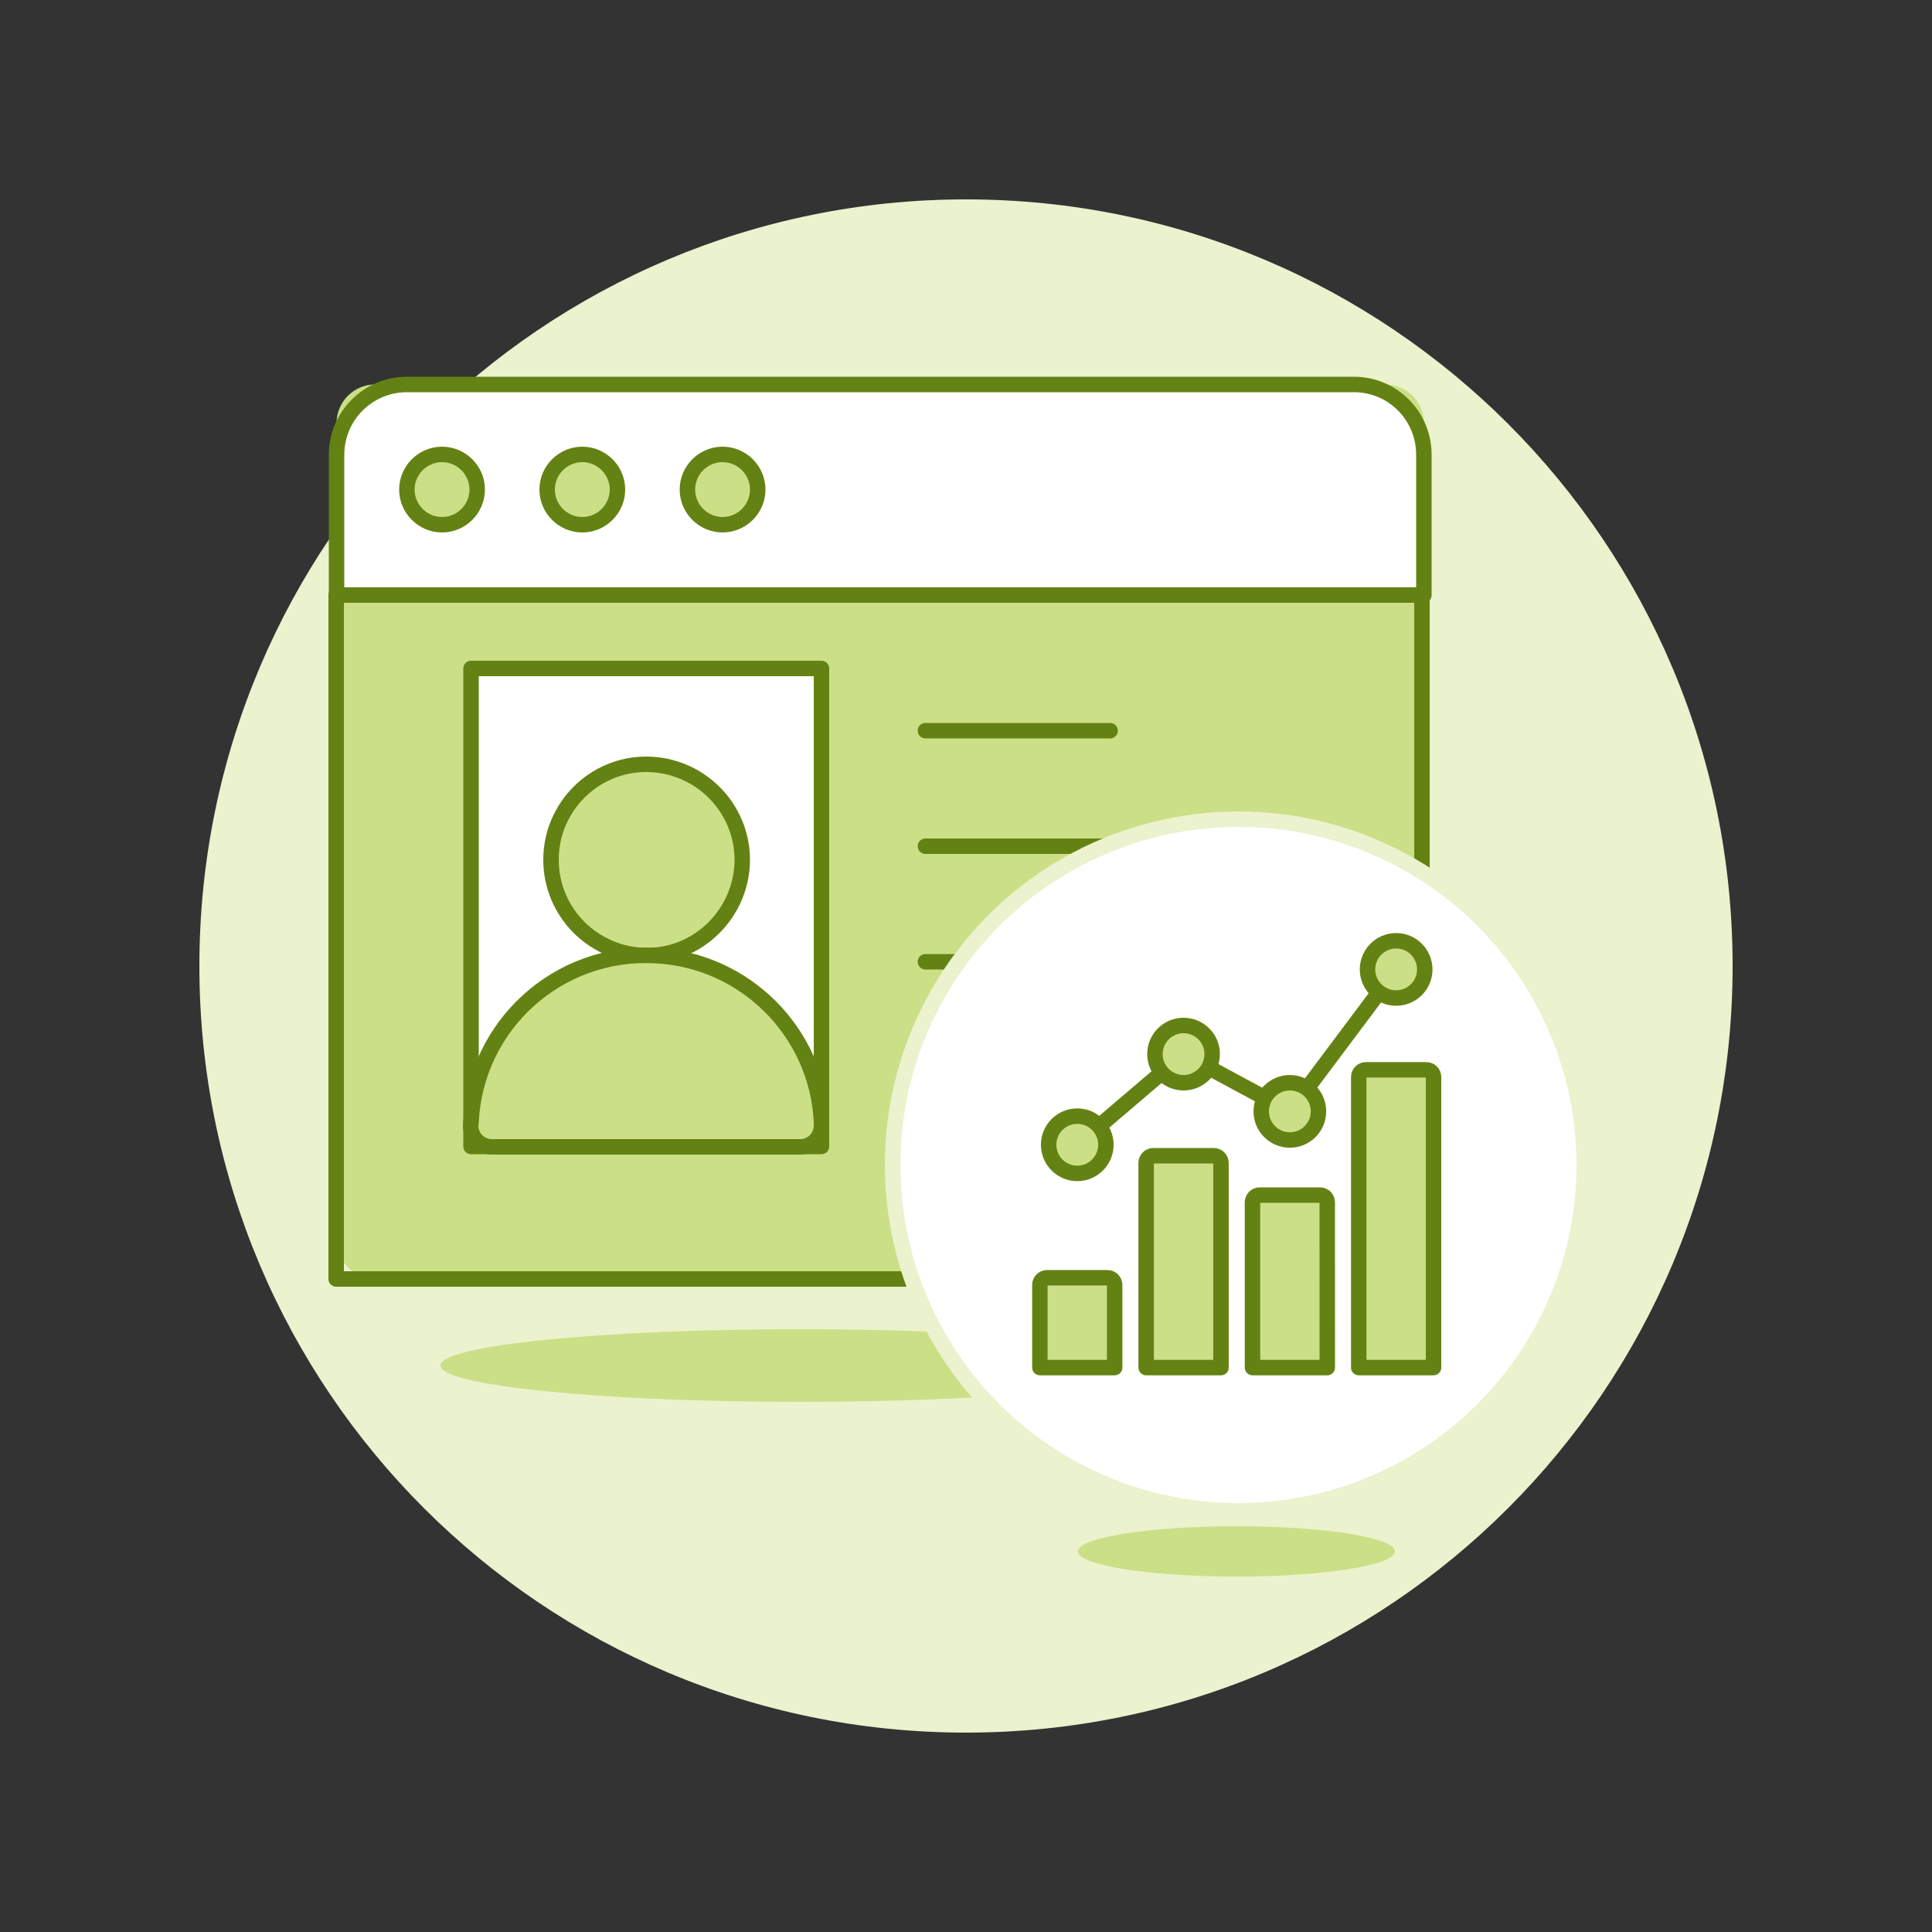
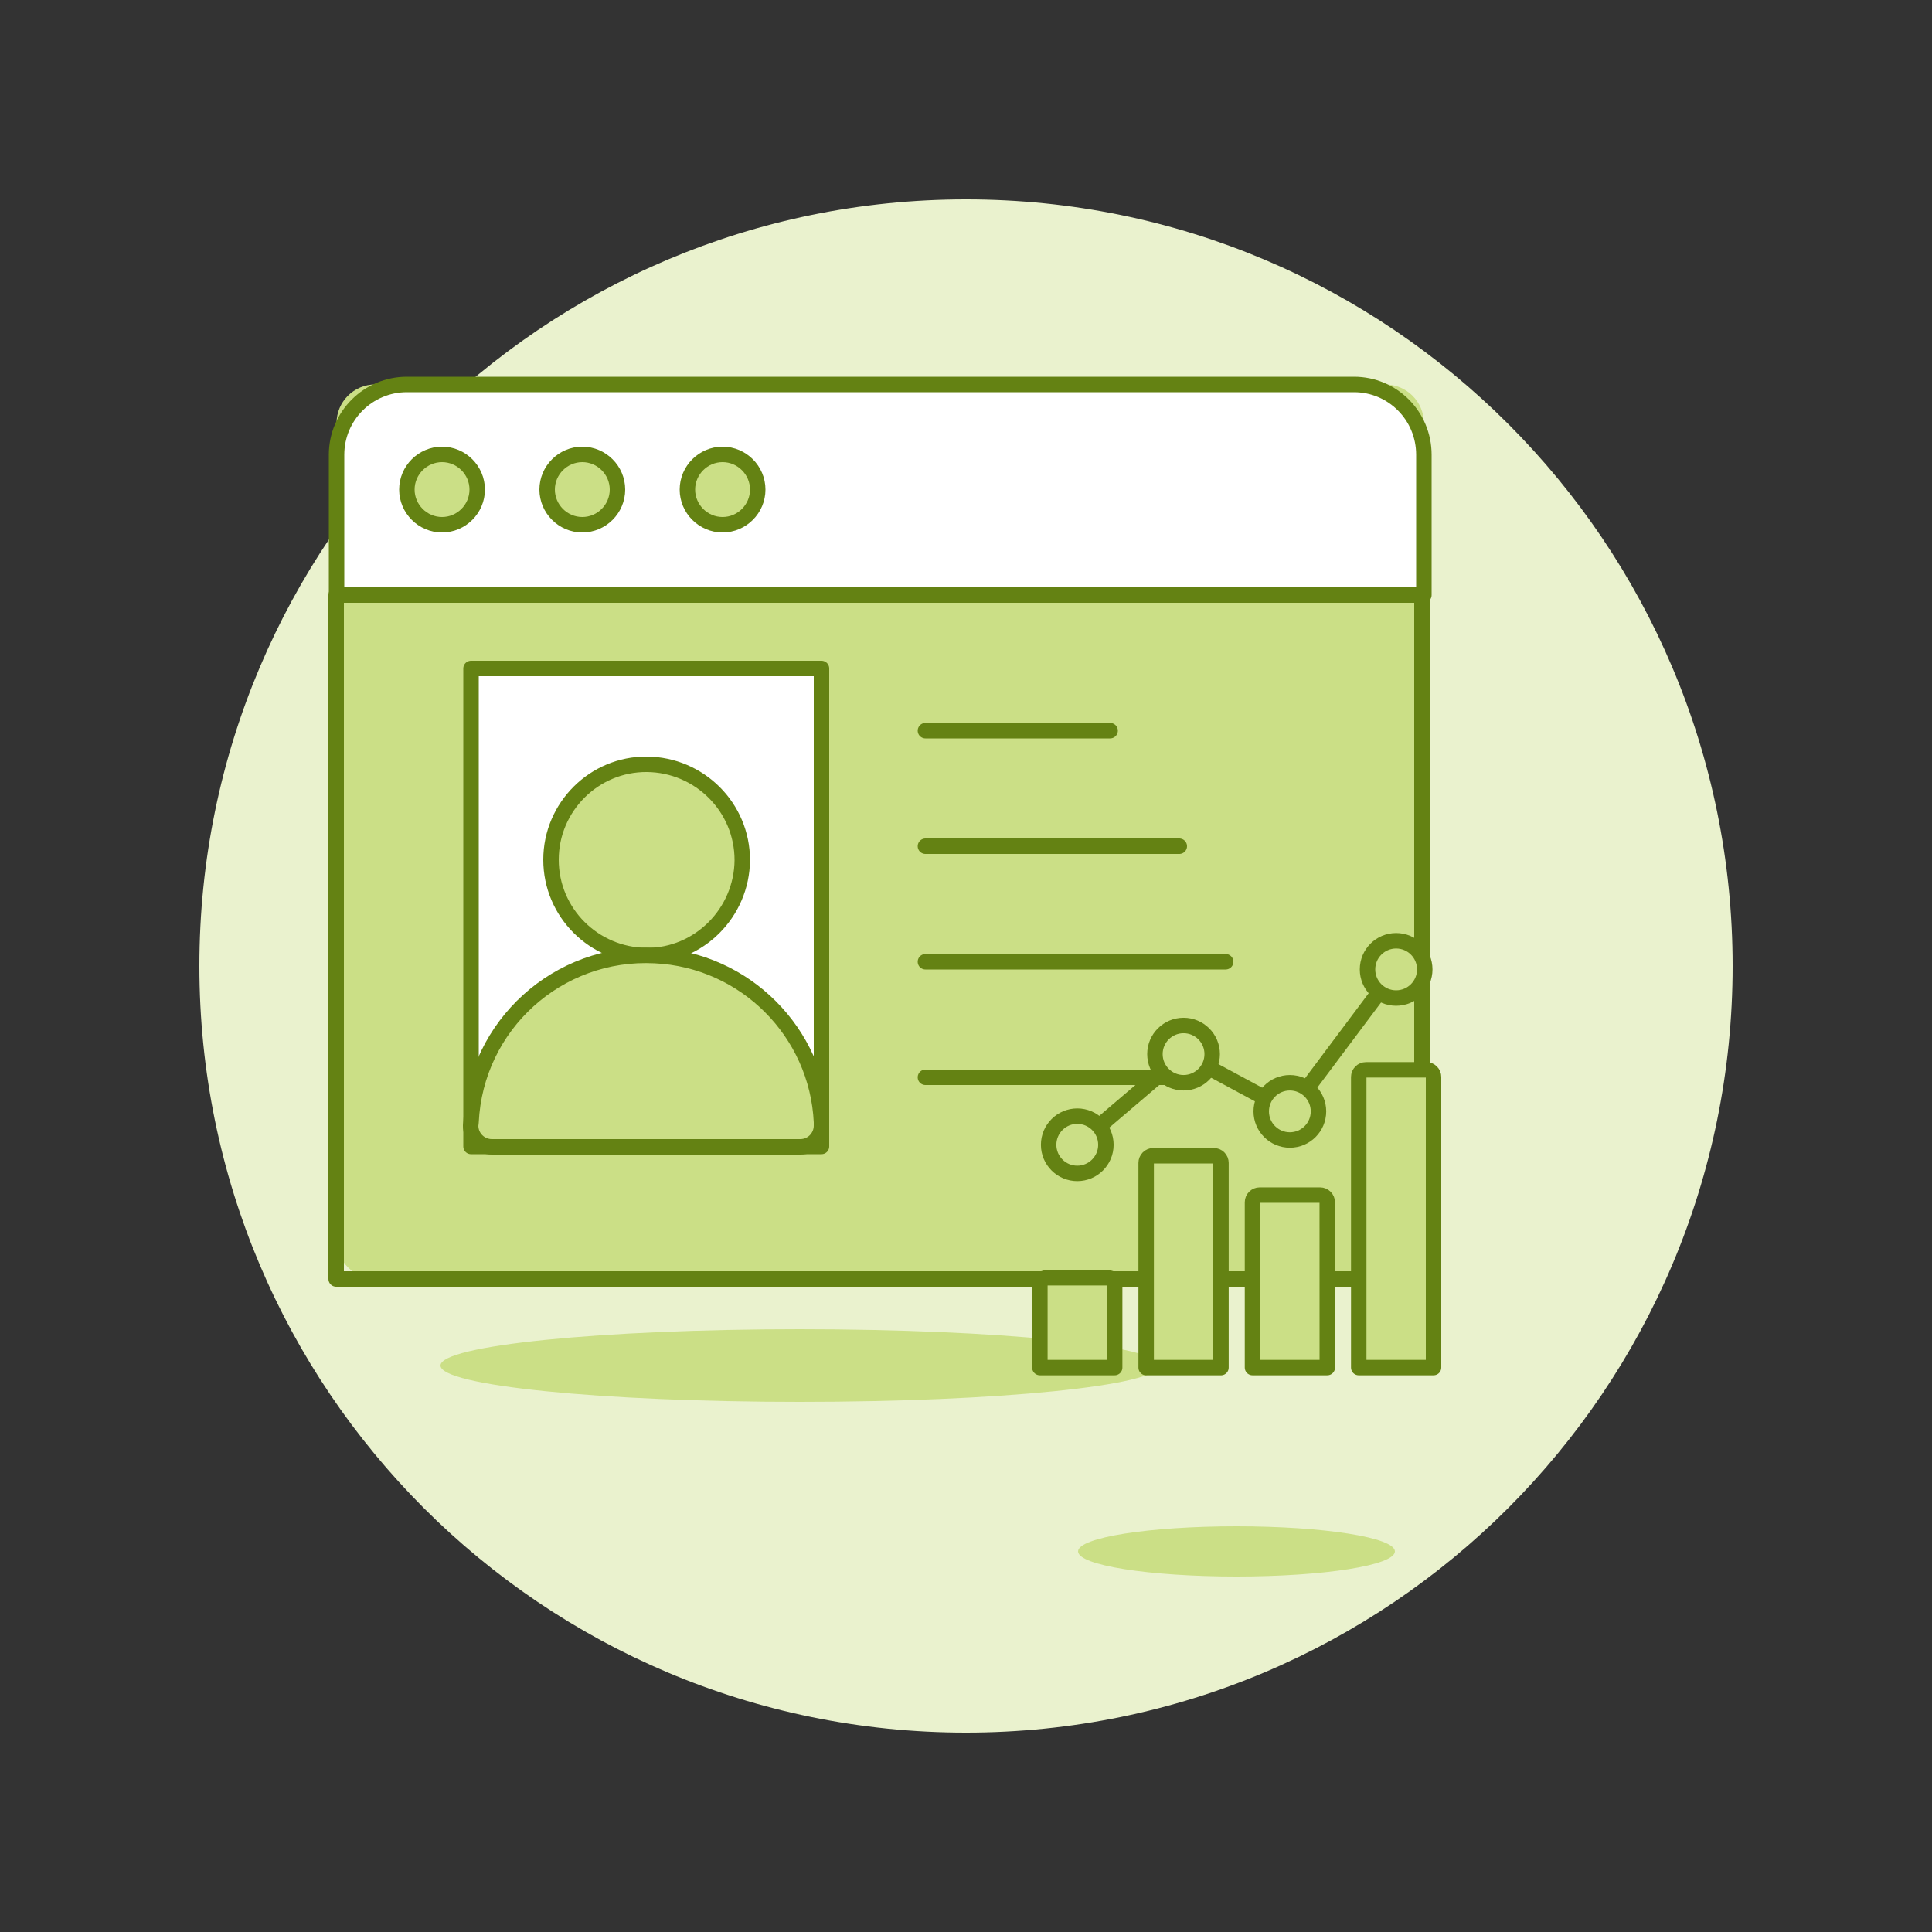
<svg xmlns="http://www.w3.org/2000/svg" width="500" height="500" viewBox="0 0 500 500" fill="none">
  <rect x="0" y="0" width="500" height="500" fill="#333333" stroke="none" />
  <g id="browser-window-5_blue-green-01">
    <path id="Vector" d="M51.6 250C51.6 359.6 140.4 448.4 250 448.4C359.6 448.4 448.4 359.6 448.4 250C448.4 140.4 359.6 51.6 250 51.6C140.5 51.6 51.6 140.4 51.6 250Z" fill="#EAF2CE" />
    <path id="Vector_2" d="M300 353.4C300 348.2 258.4 344 207 344C155.6 344 114 348.2 114 353.4C114 358.6 155.6 362.8 207 362.8C258.4 362.8 300 358.6 300 353.4Z" fill="#CBDF86" />
    <path id="Vector_3" d="M361 401.5C361 397.904 342.66 395 320 395C297.34 395 279 397.904 279 401.5C279 405.096 297.34 408 320 408C342.66 408 361 405.096 361 401.5Z" fill="#CBDF86" />
    <path id="Vector_4" d="M87.1 109.5C87.1 103.977 91.577 99.5 97.1 99.5H358.5C364.023 99.5 368.5 103.977 368.5 109.5V320.9C368.5 326.423 364.023 330.9 358.5 330.9H97.1C91.577 330.9 87.1 326.423 87.1 320.9V109.5Z" fill="#CBDF86" />
    <path id="Vector_5" d="M350.4 99.5H105.3C95.3 99.5 87.1 107.6 87.1 117.7V154H368.5V117.7C368.5 107.6 360.4 99.5 350.4 99.5Z" fill="white" />
    <path id="Vector_6" d="M87 154H368V331H87V154Z" stroke="#648213" stroke-width="4" stroke-linejoin="round" />
    <path id="Vector_7" d="M350.4 99.5H105.3C95.3 99.5 87.1 107.6 87.1 117.7V154H368.5V117.7C368.5 107.6 360.4 99.5 350.4 99.5Z" stroke="#648213" stroke-width="4" stroke-linejoin="round" />
    <path id="Vector_8" d="M105.3 126.7C105.3 131.7 109.4 135.8 114.4 135.8C119.4 135.8 123.5 131.7 123.5 126.7C123.5 121.7 119.4 117.6 114.4 117.6C109.4 117.6 105.3 121.7 105.3 126.7Z" fill="#CBDF86" stroke="#648213" stroke-width="4" stroke-linejoin="round" />
    <path id="Vector_9" d="M141.6 126.7C141.6 131.7 145.7 135.8 150.7 135.8C155.7 135.8 159.8 131.7 159.8 126.7C159.8 121.7 155.7 117.6 150.7 117.6C145.7 117.6 141.6 121.7 141.6 126.7Z" fill="#CBDF86" stroke="#648213" stroke-width="4" stroke-linecap="round" stroke-linejoin="round" />
    <path id="Vector_10" d="M177.9 126.7C177.9 131.7 182 135.8 187 135.8C192 135.8 196.1 131.7 196.1 126.7C196.1 121.7 192 117.6 187 117.6C182 117.6 177.9 121.7 177.9 126.7Z" fill="#CBDF86" stroke="#648213" stroke-width="4" stroke-linejoin="round" />
    <path id="Vector_11" d="M121.9 173H212.6V296.7H121.9V173Z" fill="white" stroke="#648213" stroke-width="4" stroke-linecap="round" stroke-linejoin="round" />
    <g id="Vector_12">
      <path d="M142.6 222.5C142.6 236.2 153.7 247.2 167.3 247.3C180.9 247.4 192 236.2 192.1 222.6C192.1 208.9 181 197.9 167.4 197.8C153.8 197.7 142.6 208.8 142.6 222.5C142.6 222.4 142.6 222.4 142.6 222.5Z" fill="#CBDF86" />
      <path d="M142.6 222.5C142.6 236.2 153.7 247.2 167.3 247.3C180.9 247.4 192 236.2 192.1 222.6C192.1 208.9 181 197.9 167.4 197.8C153.8 197.7 142.6 208.8 142.6 222.5ZM142.6 222.5C142.6 222.4 142.6 222.4 142.6 222.5Z" stroke="#648213" stroke-width="4" stroke-linejoin="round" />
    </g>
    <path id="Vector_13" d="M239.5 189.1H287.3" stroke="#648213" stroke-width="4" stroke-linecap="round" stroke-linejoin="round" />
    <path id="Vector_14" d="M239.5 248.9H317.2" stroke="#648213" stroke-width="4" stroke-linecap="round" stroke-linejoin="round" />
    <path id="Vector_15" d="M239.5 219H305.2" stroke="#648213" stroke-width="4" stroke-linecap="round" stroke-linejoin="round" />
    <path id="Vector_16" d="M239.5 278.8H305.2" stroke="#648213" stroke-width="4" stroke-linecap="round" stroke-linejoin="round" />
    <path id="Vector_17" d="M121.9 290.4C123.1 265.3 144.4 246 169.5 247.3C192.8 248.4 211.5 267.1 212.6 290.4V291.3C212.6 294.3 210.2 296.8 207.1 296.8H127.3C124.3 296.8 121.8 294.4 121.8 291.3L121.9 290.4Z" fill="#CBDF86" stroke="#648213" stroke-width="4" stroke-linejoin="round" />
-     <circle id="Ellipse 2" cx="320.5" cy="301.5" r="89.5" fill="white" stroke="#EAF2CE" stroke-width="4" />
    <g id="Group 23">
      <path id="Vector_9_2" d="M278.796 296.266L306.304 272.802L333.813 287.622L361.32 250.881" stroke="#648213" stroke-width="4" stroke-linecap="round" stroke-linejoin="round" />
      <path id="Vector_14_2" d="M278.796 303.675C282.888 303.675 286.205 300.357 286.205 296.266C286.205 292.174 282.888 288.857 278.796 288.857C274.705 288.857 271.387 292.174 271.387 296.266C271.387 300.357 274.705 303.675 278.796 303.675Z" fill="#CBDF86" stroke="#648213" stroke-width="4" stroke-linecap="round" stroke-linejoin="round" />
      <path id="Vector_15_2" d="M306.304 280.21C310.395 280.21 313.712 276.893 313.712 272.801C313.712 268.709 310.395 265.392 306.304 265.392C302.212 265.392 298.895 268.709 298.895 272.801C298.895 276.893 302.212 280.21 306.304 280.21Z" fill="#CBDF86" stroke="#648213" stroke-width="4" stroke-linecap="round" stroke-linejoin="round" />
      <path id="Vector_16_2" d="M333.813 295.03C337.905 295.03 341.221 291.713 341.221 287.621C341.221 283.529 337.905 280.213 333.813 280.213C329.721 280.213 326.404 283.529 326.404 287.621C326.404 291.713 329.721 295.03 333.813 295.03Z" fill="#CBDF86" stroke="#648213" stroke-width="4" stroke-linecap="round" stroke-linejoin="round" />
      <path id="Vector_17_2" d="M361.32 258.29C365.412 258.29 368.728 254.973 368.728 250.881C368.728 246.79 365.412 243.473 361.32 243.473C357.228 243.473 353.911 246.79 353.911 250.881C353.911 254.973 357.228 258.29 361.32 258.29Z" fill="#CBDF86" stroke="#648213" stroke-width="4" stroke-linecap="round" stroke-linejoin="round" />
      <path id="Vector_18" d="M286.622 330.686H270.97C270.479 330.686 270.008 330.88 269.66 331.228C269.313 331.575 269.118 332.046 269.118 332.538V353.927H288.475V332.523C288.471 332.034 288.274 331.567 287.927 331.223C287.58 330.879 287.111 330.686 286.622 330.686Z" fill="#CBDF86" stroke="#648213" stroke-width="4" stroke-linecap="round" stroke-linejoin="round" />
      <path id="Vector_19" d="M314.13 299.101H298.477C298.234 299.101 297.993 299.149 297.768 299.242C297.544 299.335 297.34 299.472 297.167 299.644C296.996 299.816 296.859 300.02 296.766 300.245C296.673 300.469 296.625 300.71 296.625 300.953V353.933H315.984V300.953C315.984 300.71 315.936 300.469 315.843 300.244C315.75 300.019 315.613 299.815 315.44 299.643C315.269 299.471 315.064 299.335 314.839 299.241C314.614 299.149 314.373 299.101 314.13 299.101Z" fill="#CBDF86" stroke="#648213" stroke-width="4" stroke-linecap="round" stroke-linejoin="round" />
      <path id="Vector_20" d="M371 278.725C371 278.482 370.952 278.241 370.858 278.016C370.765 277.791 370.629 277.587 370.457 277.415C370.284 277.243 370.08 277.107 369.855 277.013C369.63 276.921 369.389 276.873 369.146 276.873H353.493C353.002 276.873 352.531 277.068 352.183 277.415C351.836 277.763 351.641 278.234 351.641 278.725V353.927H371V278.725Z" fill="#CBDF86" stroke="#648213" stroke-width="4" stroke-linecap="round" stroke-linejoin="round" />
      <path id="Vector_21" d="M343.491 311.143C343.491 310.652 343.296 310.18 342.948 309.833C342.601 309.486 342.13 309.291 341.639 309.291H325.997C325.506 309.291 325.034 309.486 324.687 309.833C324.34 310.18 324.145 310.652 324.145 311.143V353.927H343.501L343.491 311.143Z" fill="#CBDF86" stroke="#648213" stroke-width="4" stroke-linecap="round" stroke-linejoin="round" />
    </g>
  </g>
</svg>